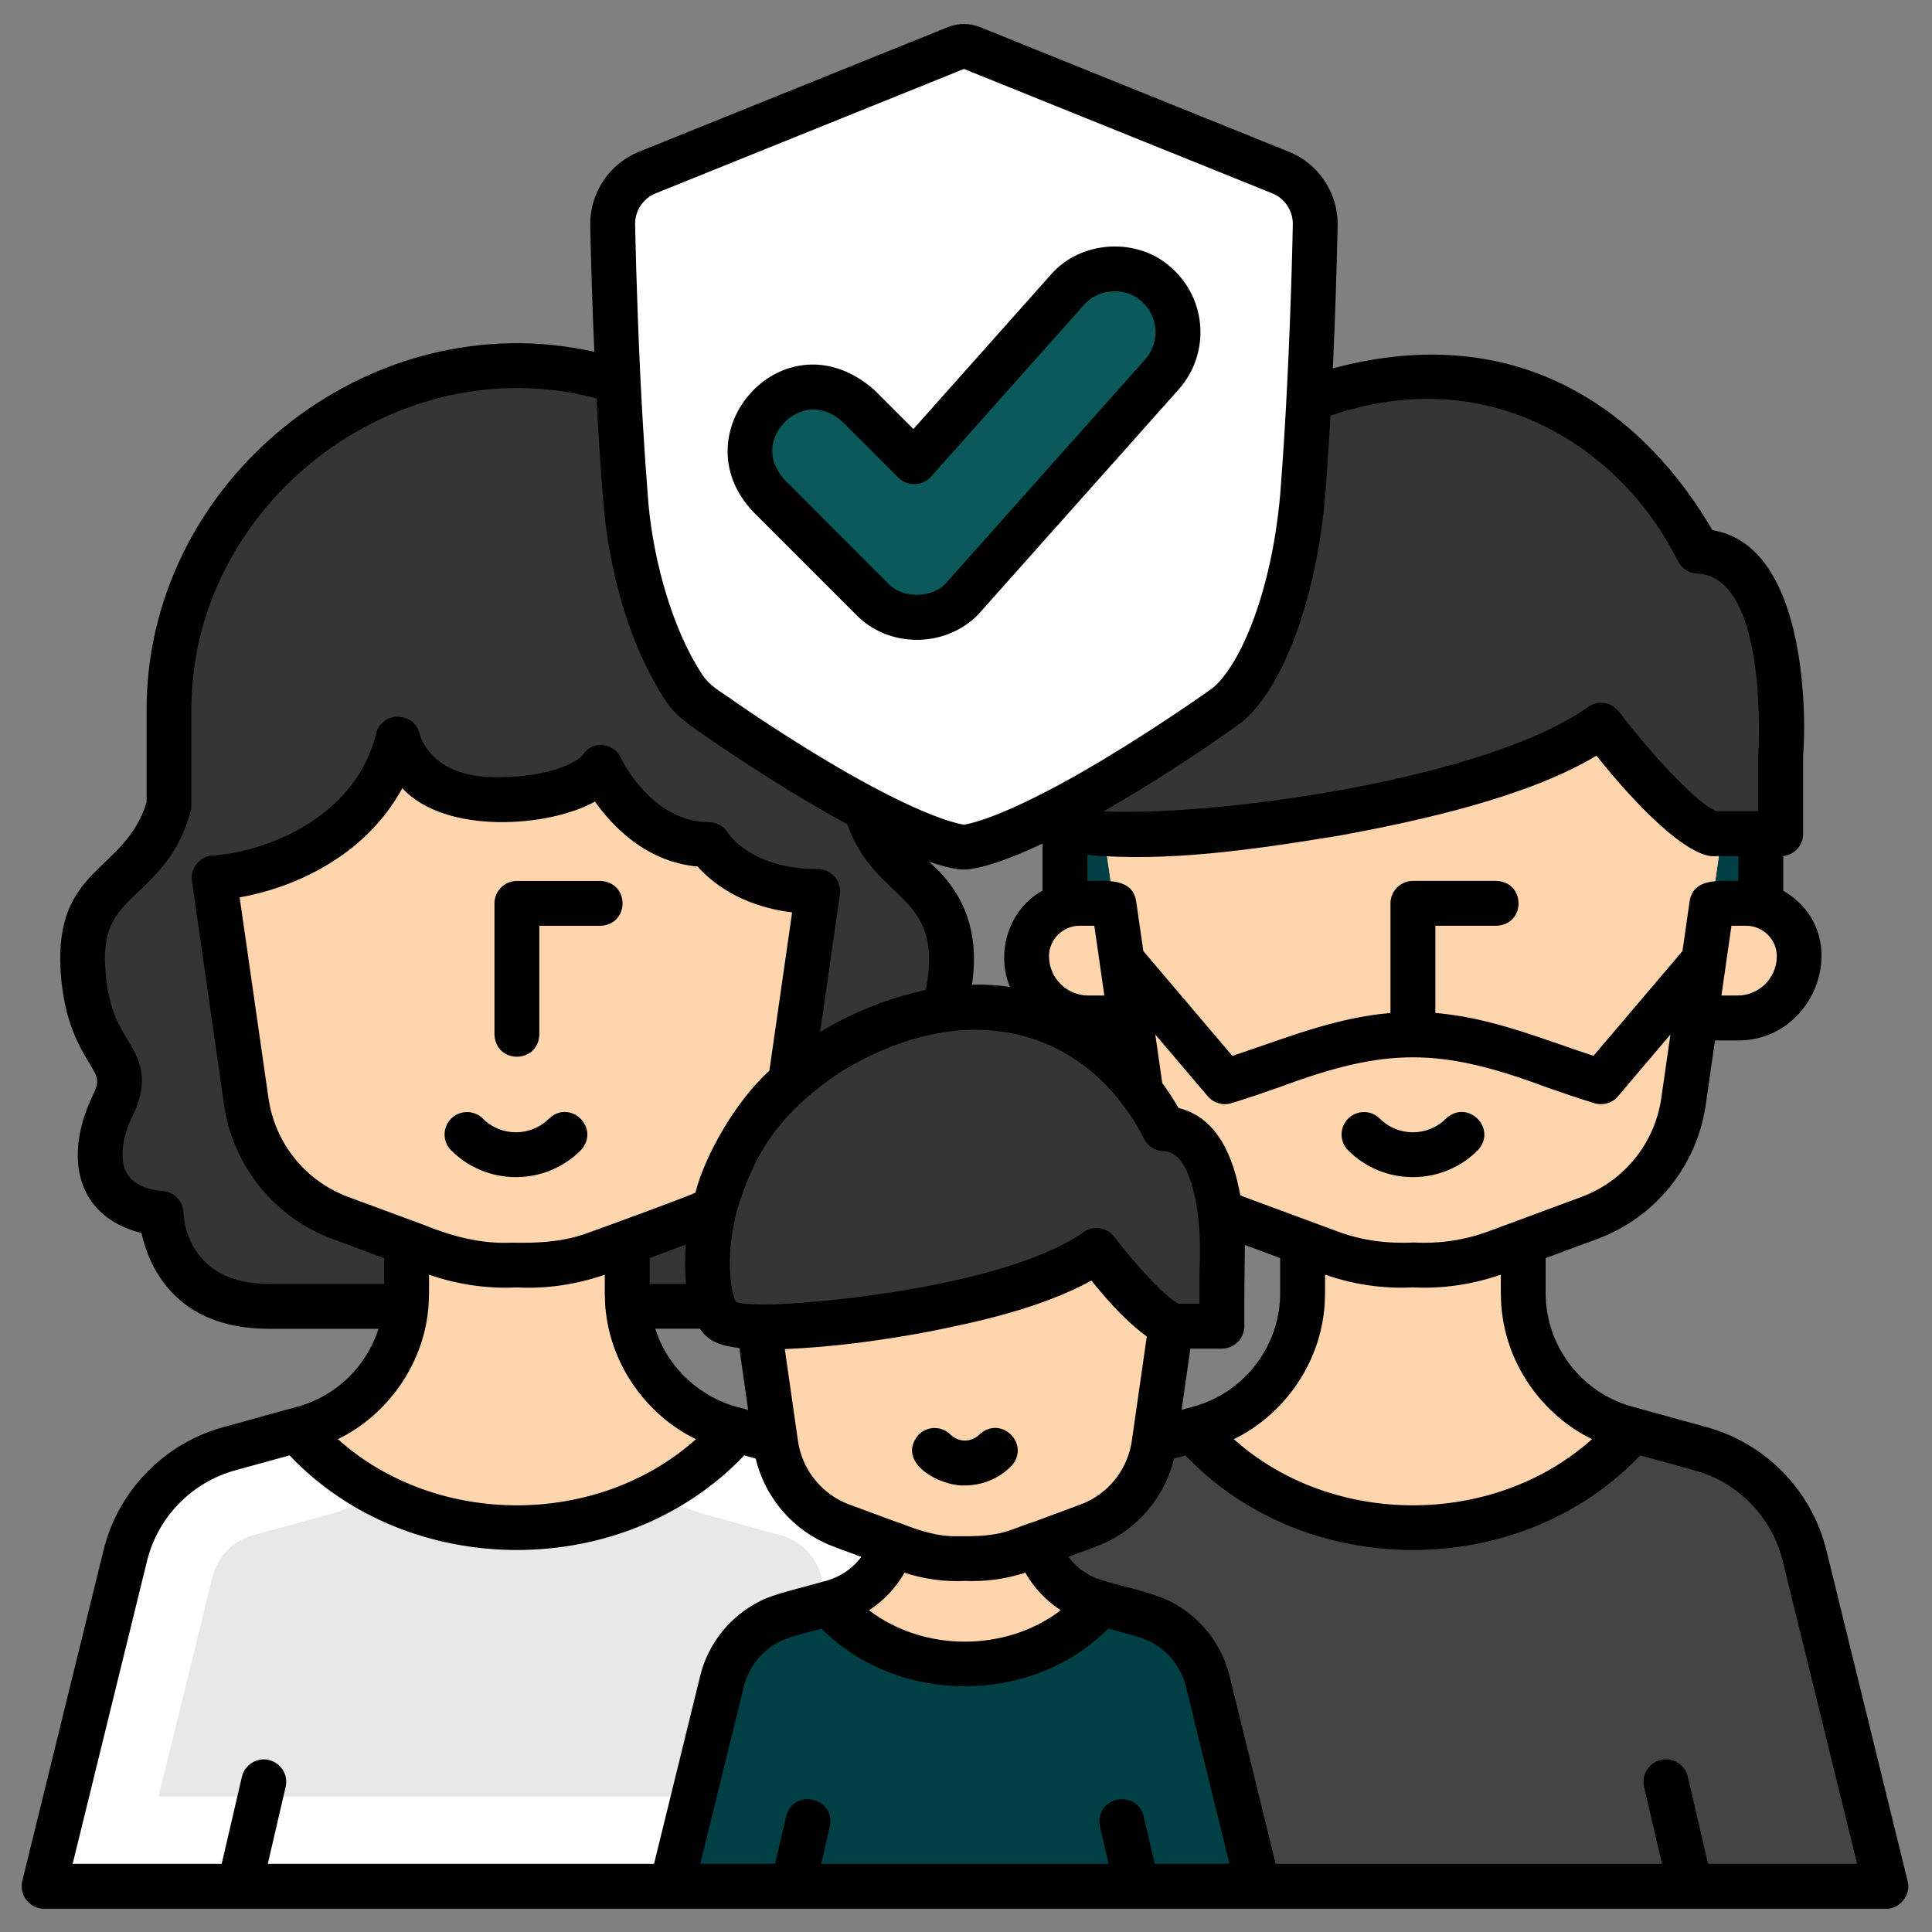
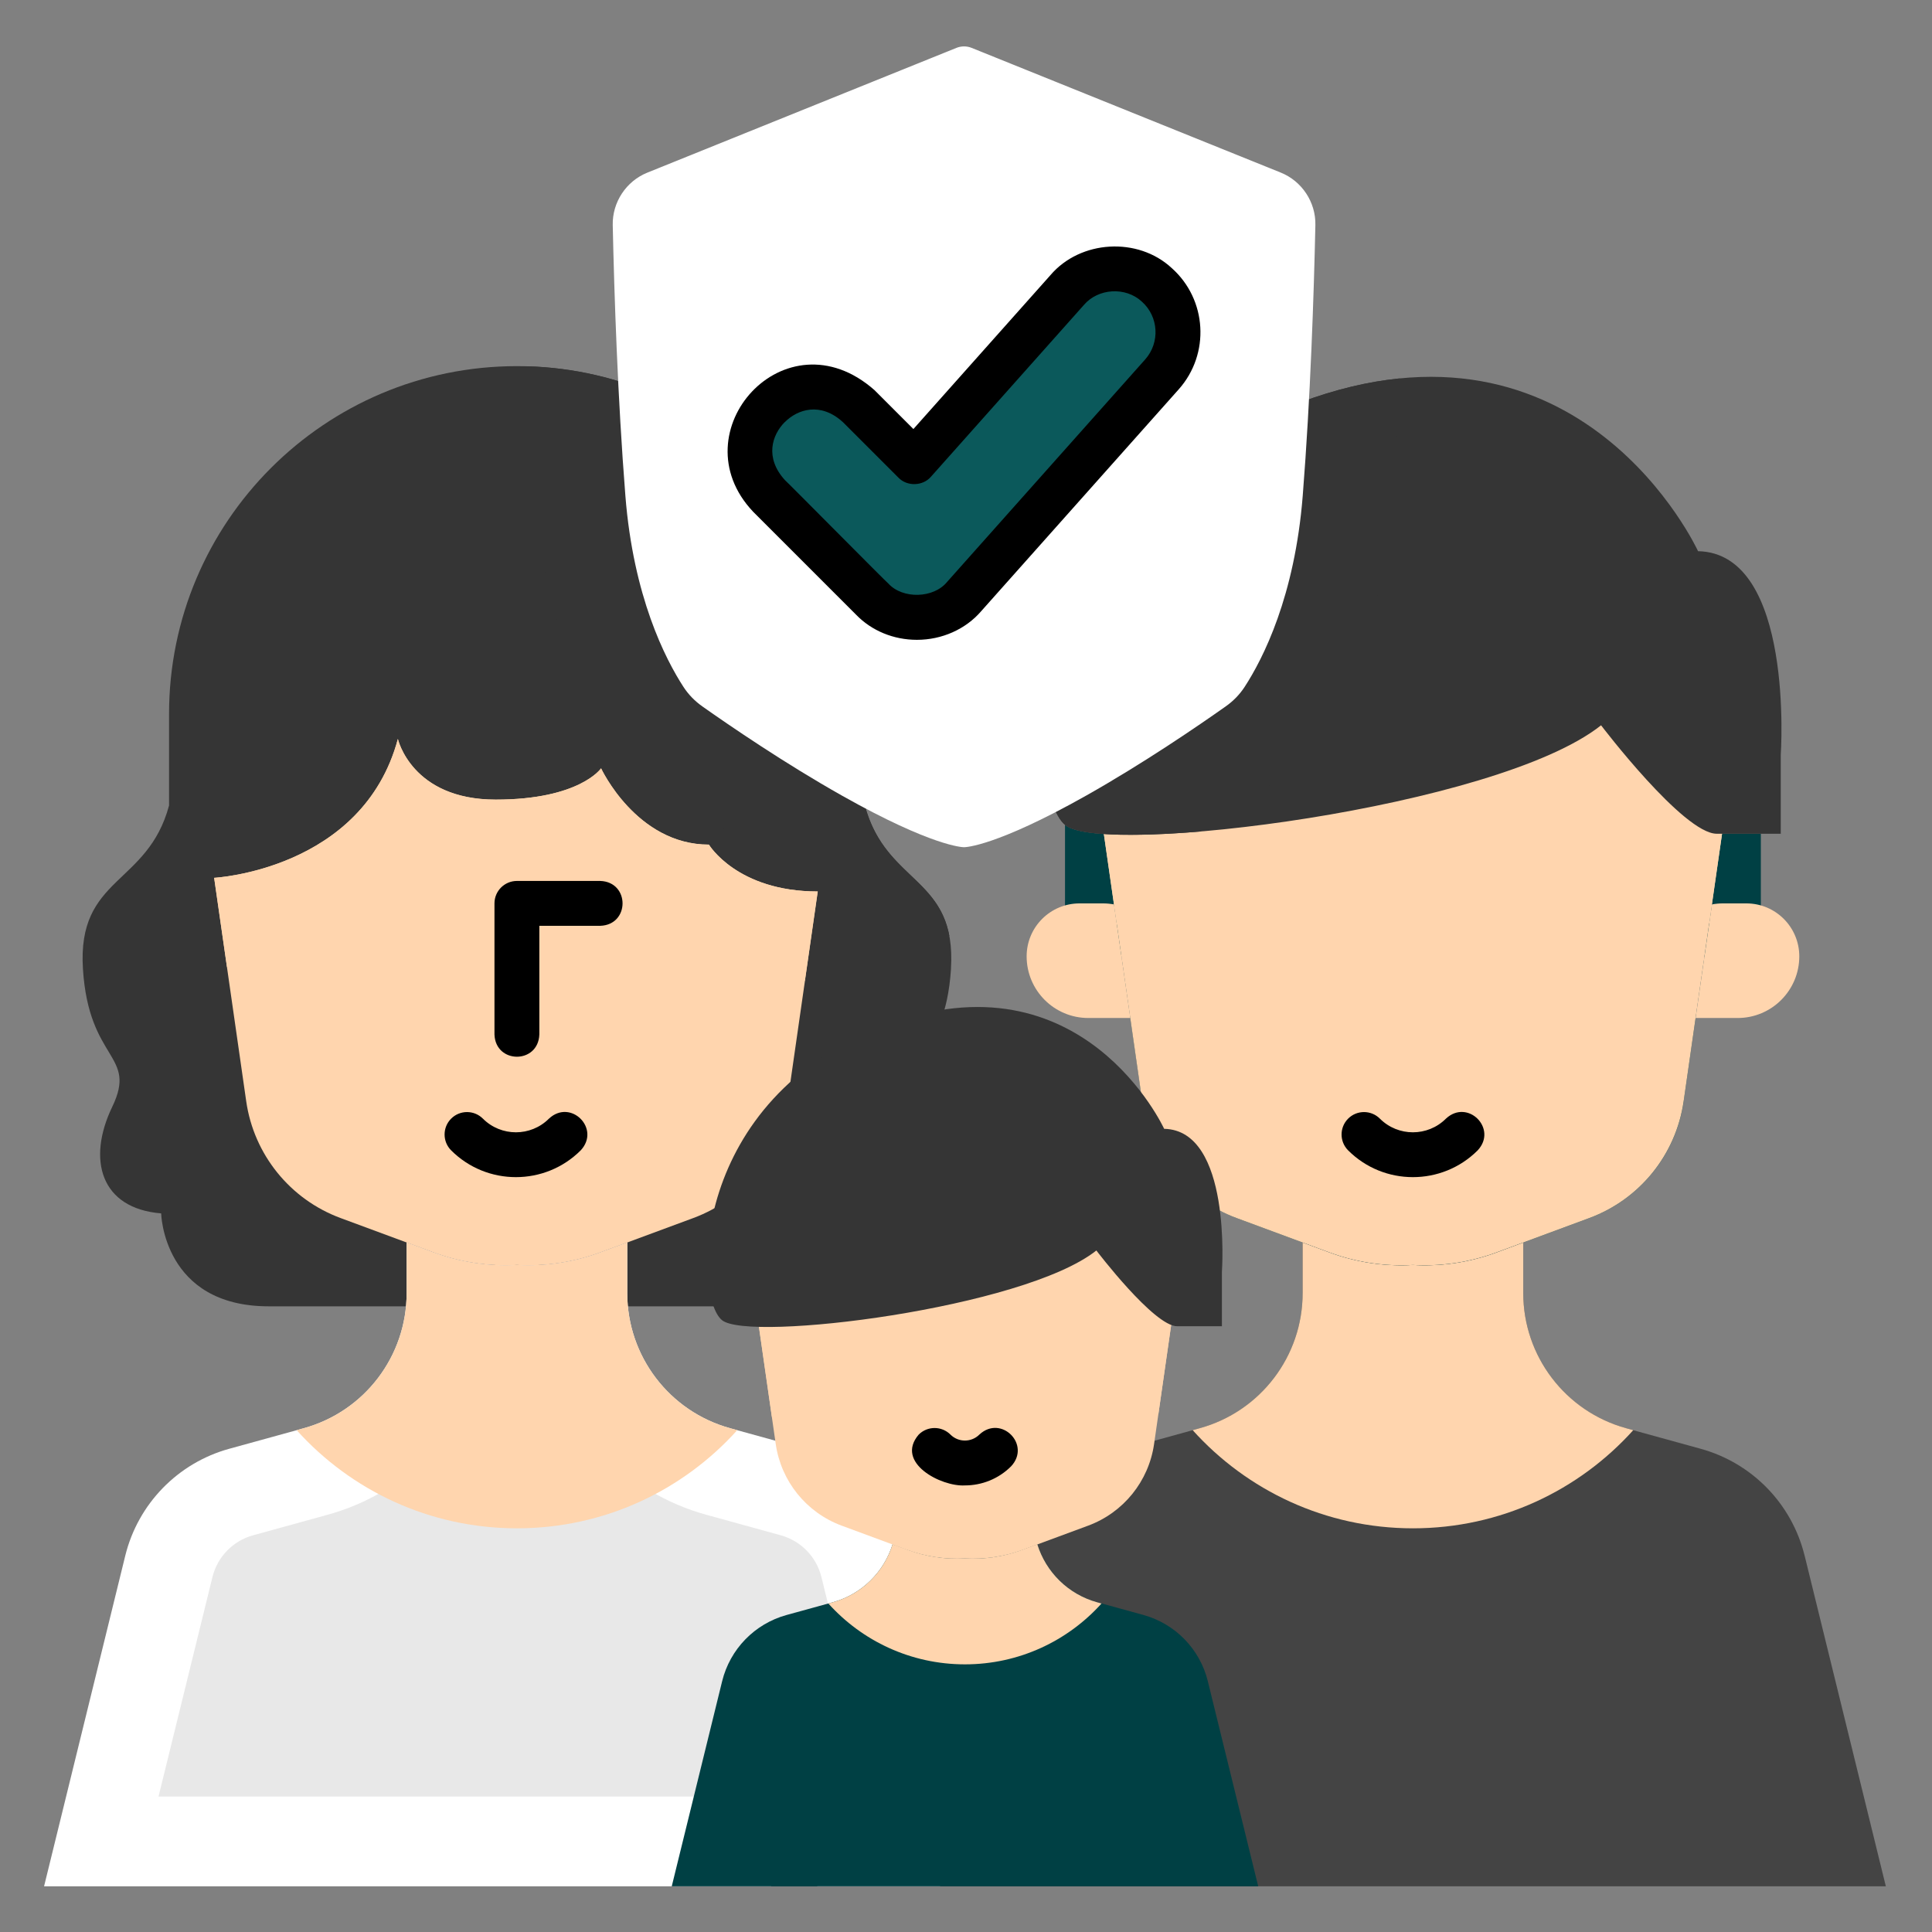
<svg xmlns="http://www.w3.org/2000/svg" id="Layer_4" data-name="Layer 4" viewBox="0 0 512 512">
  <rect x="0" y="0" width="512" height="512" fill="#808080" stroke="none" />
  <defs>
    <style>
      .cls-1 {
        fill: #d3b291;
      }

      .cls-1, .cls-2, .cls-3, .cls-4, .cls-5, .cls-6, .cls-7, .cls-8, .cls-9 {
        stroke-width: 0px;
      }

      .cls-2 {
        fill: #004044;
      }

      .cls-4 {
        fill: #fff;
      }

      .cls-5 {
        fill: #0b595b;
      }

      .cls-6 {
        fill: #353535;
      }

      .cls-7 {
        fill: #444;
      }

      .cls-8 {
        fill: #e8e8e8;
      }

      .cls-9 {
        fill: #ffd5ae;
      }
    </style>
  </defs>
  <path class="cls-6" d="m252.02,256.78c-1.56,24.61-14.52,22.54-7.78,36.53,6.74,13.99,3.11,26.96-12.96,28.25,0,0-.52,24.63-28.51,24.63H71.22c-28,0-28.51-24.63-28.51-24.63-16.07-1.3-19.7-14.26-12.96-28.25,6.74-13.99-6.21-11.92-7.77-36.53-1.56-24.6,17.11-22.05,22.82-43.31v-24.25c0-50.92,41.28-92.19,92.19-92.19s92.2,41.28,92.2,92.19v24.25c5.72,21.26,24.38,18.71,22.82,43.31Z" />
  <path class="cls-9" d="m187.86,223.84c-19.19,0-28.57-20.22-28.57-20.22,0,0-5.64,8.29-27.93,8.29s-25.92-16.07-25.92-16.07c-9.33,34.73-48.69,36.8-48.69,36.8l8.5,59.22c2.03,14.11,11.62,25.98,24.99,30.93l24.64,9.12c7.11,2.63,14.64,3.74,22.11,3.32,7.47.42,15-.69,22.11-3.32l24.64-9.12c13.37-4.95,22.96-16.82,24.99-30.93l7.99-55.61c-21.44,0-28.85-12.42-28.85-12.42Z" />
  <path class="cls-9" d="m216.71,236.25c-21.44,0-28.85-12.42-28.85-12.42-19.19,0-28.57-20.22-28.57-20.22,0,0-5.64,8.29-27.93,8.29s-25.92-16.07-25.92-16.07c-9.33,34.73-48.69,36.8-48.69,36.8l3.39,23.59c4.68-.45,15.28-2,27.06-7.2,9.52-4.2,17.63-9.79,24.2-16.61,5.54,1.99,12.14,3.28,19.95,3.28s14.78-.79,21.1-2.37c6.3,5.73,14.31,10.69,23.93,12.97,1.31,1.12,2.78,2.25,4.41,3.37,9.07,6.21,20.25,9.73,32.5,10.28l3.4-23.7Z" />
  <path class="cls-4" d="m240.79,412.27c-3.37-13.74-13.91-24.57-27.55-28.33l-19.74-5.44c-16.11-4.44-27.27-19.09-27.27-35.8v-13.42l-7.13,2.64c-7.11,2.63-14.64,3.74-22.11,3.32-7.47.42-15-.69-22.11-3.32l-7.12-2.64v13.42c0,16.71-11.16,31.36-27.27,35.8l-19.74,5.44c-13.64,3.76-24.17,14.6-27.55,28.33l-21.52,87.62h250.64l-21.52-87.62Z" />
  <path class="cls-8" d="m42.01,476.1l14.29-58.16c1.32-5.36,5.44-9.61,10.77-11.07l19.74-5.44c20.94-5.77,36.87-22.22,42.51-42.46,1.52.09,3.05.13,4.58.13,1.02,0,2.06-.02,3.09-.06,1.03.04,2.06.06,3.09.06,1.54,0,3.07-.04,4.59-.13,5.64,20.23,21.57,36.69,42.51,42.46l19.74,5.44c5.32,1.47,9.45,5.71,10.77,11.07l14.29,58.16H42.01Z" />
  <path class="cls-9" d="m78.62,379.01c14.38,15.97,35.2,26.01,58.38,26.01s44-10.04,58.38-26.01l-1.88-.52c-16.11-4.44-27.27-19.09-27.27-35.8v-13.42l-7.13,2.64c-7.11,2.63-14.64,3.74-22.11,3.32-7.47.42-15-.69-22.11-3.32l-7.12-2.64v13.42c0,16.71-11.16,31.36-27.27,35.8l-1.88.52Z" />
  <path class="cls-2" d="m209.86,470.86c-2.03-7.59-13.1-5.06-11.58,2.69,0,0,2.9,12.51,6.11,26.34h12.21l-6.74-29.03Z" />
  <path class="cls-7" d="m478.24,412.27c-3.37-13.74-13.91-24.57-27.55-28.33l-19.74-5.44c-16.11-4.44-27.27-19.09-27.27-35.8v-13.42l-7.13,2.64c-7.11,2.63-14.64,3.74-22.11,3.32-7.47.42-15-.69-22.11-3.32l-7.12-2.64v13.42c0,16.71-11.16,31.36-27.27,35.8l-19.74,5.44c-13.64,3.76-24.17,14.6-27.55,28.33l-21.52,87.62h250.64l-21.52-87.62Z" />
  <path class="cls-7" d="m279.46,476.1l14.29-58.16c1.32-5.36,5.44-9.61,10.77-11.07l19.74-5.44c20.94-5.77,36.87-22.22,42.51-42.46,1.52.09,3.05.13,4.58.13,1.02,0,2.06-.02,3.09-.06,1.03.04,2.06.06,3.09.06,1.53,0,3.07-.04,4.59-.13,5.64,20.23,21.57,36.69,42.51,42.46l19.74,5.44c5.32,1.47,9.45,5.71,10.77,11.07l14.29,58.16h-189.97Z" />
  <path class="cls-9" d="m316.07,379.01c14.38,15.97,35.2,26.01,58.38,26.01s44-10.04,58.38-26.01l-1.88-.52c-16.11-4.44-27.27-19.09-27.27-35.8v-13.42l-7.13,2.64c-7.11,2.63-14.64,3.74-22.11,3.32-7.47.42-15-.69-22.11-3.32l-7.12-2.64v13.42c0,16.71-11.16,31.36-27.27,35.8l-1.88.52Z" />
  <path class="cls-2" d="m454.95,220.95c-8.81,0-30.65-28.74-30.65-28.74-27.6,21.95-131.74,34.83-141.99,26.44-.02-.02-.05-.05-.07-.07v35h184.4v-32.63h-11.7Z" />
  <path class="cls-2" d="m446.18,291.86l5.35-37.25-27.24,32.08c-15.99-4.84-32.03-12.54-49.83-12.54s-33.84,7.7-49.83,12.54l-27.26-32.09,5.35,37.26c2.03,14.11,11.62,25.98,24.99,30.93l24.64,9.12c7.11,2.63,14.64,3.74,22.11,3.32,7.47.42,15-.69,22.11-3.32l24.64-9.12c13.37-4.95,22.96-16.82,24.99-30.93Z" />
  <path class="cls-9" d="m456.36,220.95l-10.18,70.91c-2.03,14.11-11.62,25.98-24.99,30.93l-24.64,9.12c-7.11,2.63-14.64,3.74-22.11,3.32-7.47.42-15-.69-22.11-3.32l-24.64-9.12c-13.37-4.95-22.96-16.82-24.99-30.93l-10.18-70.91,130.45-62.44,33.38,62.44Z" />
  <path class="cls-9" d="m452.95,244.67l3.41-23.71-33.38-62.44-130.45,62.44,3.45,24.02c1.17.03,2.37.05,3.62.05,23.35,0,81.91-6.65,119.02-22.55.05.05.09.1.14.15,13.5,14.79,23.58,21.33,34.2,22.05Z" />
  <path class="cls-6" d="m471.92,199.99s3.72-53.4-21.92-53.92c0,0-30.82-67.4-105.48-39.4-74.65,28-73.23,102.97-62.21,111.98,10.25,8.39,114.39-4.49,141.99-26.44,0,0,21.83,28.74,30.65,28.74h16.97v-20.97Z" />
-   <path class="cls-1" d="m307.06,499.88c3.28-14.15,6.11-26.34,6.11-26.34.74-3.2-1.25-6.39-4.45-7.14-3.2-.74-6.39,1.25-7.14,4.45l-6.74,29.03h12.21Z" />
  <g>
    <path class="cls-9" d="m462.8,239.41h-6.25c-.98,0-1.94.1-2.87.27l-4.32,30.1h11.13c9.03,0,16.34-7.32,16.34-16.34,0-7.75-6.28-14.03-14.03-14.03Z" />
    <path class="cls-9" d="m286.1,239.41h6.25c.98,0,1.94.1,2.87.27l4.32,30.1h-11.13c-9.03,0-16.34-7.32-16.34-16.34,0-7.75,6.28-14.03,14.03-14.03Z" />
  </g>
  <path class="cls-2" d="m320.09,445.55c-2.09-8.52-8.63-15.24-17.08-17.57l-12.24-3.37c-7.71-2.13-13.58-8.03-15.86-15.38l-4.04,1.5c-4.87,1.8-10.02,2.56-15.14,2.27-5.11.29-10.27-.47-15.14-2.27l-4.04-1.49c-2.28,7.35-8.15,13.25-15.86,15.38l-12.24,3.37c-8.46,2.33-14.99,9.05-17.08,17.57l-13.35,54.33h155.42l-13.35-54.33Z" />
  <path class="cls-9" d="m312.96,333.16l-7.12,49.54c-1.42,9.86-8.12,18.15-17.46,21.61l-17.22,6.37c-4.97,1.84-10.23,2.61-15.45,2.32-5.22.29-10.48-.48-15.45-2.32l-17.22-6.37c-9.34-3.46-16.04-11.75-17.46-21.61l-7.12-49.54,91.15-43.63,23.32,43.63Z" />
  <path class="cls-9" d="m204.56,375.44c13.71-.12,32.84-2.43,50.32-6.09,11.52-2.41,21.46-5.2,29.78-8.35,9.37,9.39,16.47,12.75,22.31,13.82l5.98-41.67-23.32-43.63-91.15,43.63,6.07,42.29Z" />
  <path class="cls-6" d="m323.83,336.82s2.6-37.31-15.32-37.67c0,0-21.54-47.09-73.7-27.53-52.16,19.56-51.17,71.94-43.47,78.24,7.17,5.86,79.92-3.14,99.21-18.47,0,0,15.25,20.08,21.41,20.08h11.86v-14.65Z" />
  <path class="cls-9" d="m274.9,409.23l-4.04,1.5c-4.87,1.8-10.02,2.56-15.14,2.27-5.11.29-10.27-.47-15.14-2.27l-4.04-1.49c-2.28,7.35-8.15,13.25-15.86,15.38l-1.16.32c8.91,9.9,21.83,16.13,36.2,16.13s27.29-6.23,36.2-16.13l-1.16-.32c-7.71-2.13-13.58-8.03-15.86-15.38Z" />
  <g>
    <path class="cls-6" d="m338.52,206.64c4.49-3.18,8.27-7.08,11.22-11.61,6.08-9.35,16.66-29.81,19.19-61.8.87-10.99,1.53-22.22,2.04-32.94-8.12.81-16.93,2.82-26.45,6.39-74.65,27.99-73.23,102.97-62.21,111.98,3.45,2.82,17.55,3.23,35.79,1.7,8.55-5.45,15.84-10.48,20.42-13.71Z" />
    <path class="cls-6" d="m251.59,248.03c-2.92-15.58-17.46-16.23-22.39-34.56v-24.25c0-49.97-39.76-90.65-89.38-92.15.53,11.68,1.24,24.06,2.19,36.15,2.53,31.99,13.11,52.45,19.19,61.8,2.95,4.53,6.72,8.44,11.22,11.62,7.69,5.43,22.98,15.9,39.1,24.97,17.17,9.67,30.62,15.17,40.07,16.42Z" />
    <path class="cls-4" d="m255.47,224.52c-.33,0-8.33-.16-32.28-13.64-15.18-8.55-29.73-18.5-37.04-23.66-2.03-1.43-3.71-3.17-5.01-5.16-4.85-7.46-13.3-23.96-15.41-50.7-2.05-25.92-2.95-53.3-3.35-71.71-.13-6.05,3.55-11.63,9.17-13.9L253.46,12.69c.64-.26,1.32-.39,2.02-.39s1.37.13,2.02.39l81.92,33.05c5.61,2.26,9.3,7.85,9.17,13.9-.4,18.41-1.3,45.79-3.35,71.71-2.11,26.75-10.56,43.25-15.41,50.7-1.3,1.99-2.98,3.73-5.01,5.16-7.32,5.17-21.86,15.12-37.04,23.67-23.95,13.48-31.96,13.64-32.29,13.64h0Z" />
    <path class="cls-4" d="m255.47,200.11c-3.28-1.16-9.78-3.86-20.62-9.96-13.8-7.77-27.15-16.85-34.29-21.87-3.15-5.1-9.47-17.71-11.13-38.8-1.78-22.54-2.68-46.32-3.13-64.05l69.17-27.91,69.17,27.91c-.45,17.72-1.35,41.49-3.13,64.04-1.66,21.09-7.98,33.7-11.13,38.8-7.14,5.02-20.49,14.11-34.29,21.87-10.84,6.1-17.33,8.8-20.62,9.96Z" />
  </g>
  <path class="cls-5" d="m307.94,99.21l-52.36,58.82c-6.1,7.15-17.94,7.49-24.45.71l-27.38-27.38c-15.15-16.41,7.4-38.92,23.78-23.78l14.78,14.78,40.52-45.51c6.17-6.93,16.8-7.55,23.74-1.37,6.93,6.17,7.55,16.8,1.37,23.73Z" />
  <path class="cls-3" d="m383.19,296.45c-4.83,4.83-12.68,4.83-17.51,0-2.32-2.32-6.09-2.32-8.41,0-2.32,2.32-2.32,6.09,0,8.41,9.46,9.46,24.86,9.46,34.33,0,5.37-5.75-2.65-13.78-8.41-8.41Z" />
-   <path class="cls-3" d="m505.53,498.46l-21.52-87.62c-3.88-15.81-16.05-28.32-31.74-32.64,0,0-17.87-4.92-17.87-4.92l-1.88-.52c-13.49-3.72-22.9-16.08-22.9-30.07v-9.28l13.62-5.04c15.43-5.71,26.47-19.37,28.81-35.66l2.44-16.98h5.98c21.34.15,31.1-28.65,12.11-39.67v-9.19c2.97-.33,5.27-2.85,5.27-5.91v-20.77c.72-7.35,1.85-55.49-24.05-59.69-17.43-29.96-50.05-56.43-100.58-42.88.66-14.23,1.05-27.46,1.27-37.85.18-8.5-4.99-16.36-12.89-19.54L259.7,7.18c-2.71-1.09-5.78-1.09-8.48,0l-81.92,33.05c-7.89,3.18-13.07,11.04-12.88,19.54.2,9.32.53,20.92,1.08,33.47-59.99-13.48-119.37,34.4-118.65,95.98,0,0,0,23.43,0,23.43-5.83,18.68-24.31,16.89-22.81,44.5.84,13.34,4.9,20.06,7.58,24.51,2.48,4.1,2.86,4.74.77,9.07-7.29,15.44-4.64,31.54,13.1,36.05,1.92,8.67,8.85,25.36,33.73,25.36h29.1c-3.15,9.85-11.08,17.78-21.41,20.63-3.1.78-16.79,4.68-19.74,5.44-15.69,4.33-27.86,16.83-31.74,32.64l-21.52,87.62c-.44,1.77-.03,3.65,1.1,5.09s2.85,2.28,4.68,2.28c33.14,0,131.7,0,166.34,0,99.3,0,222.33,0,321.75,0,3.71.09,6.78-3.75,5.77-7.36h0Zm-83.63-117.07c-26.07,23.38-68.85,23.38-94.92,0,12.75-6.17,21.99-18.94,23.79-33.01.5-3.17.37-7.36.39-10.59,7.45,2.61,15.39,3.79,23.28,3.38,7.89.41,15.84-.77,23.29-3.38.02,3.26-.11,7.41.39,10.59,1.8,14.06,11.03,26.83,23.79,33.01Zm-115.89,112.54l-2.92-12.56c-2.05-7.61-13.1-5.04-11.58,2.69,0,0,2.29,9.88,2.29,9.88h-76.18l2.29-9.88c1.51-7.73-9.54-10.29-11.58-2.69,0,0-2.92,12.56-2.92,12.56h-19.82c2.87-11.66,8.69-35.41,11.53-46.97,1.25-5.09,4.62-9.33,9.14-11.75,2.39-1.43,8.75-2.79,11.44-3.62,20.33,20.38,55.69,20.38,76.01,0,2.76.85,9.06,2.19,11.48,3.64,4.5,2.42,7.85,6.65,9.1,11.73,2.75,11.17,8.75,35.63,11.53,46.97h-19.82Zm-50.3-74.98c5.42.25,10.84-.48,16-2.18,2.28,4.01,5.53,7.45,9.4,9.97-14.52,11.09-36.29,11.09-50.81,0,3.87-2.51,7.12-5.95,9.4-9.96,5.17,1.71,10.58,2.44,16,2.18Zm44.36-38.01c-.86,8.05-6.15,14.99-13.77,17.79-2.43.9-10.43,3.86-12.69,4.7-.45.06-4.31,1.53-4.83,1.72-4.84,1.94-9.96,2.02-15.07,1.96-5.16.16-10.36-1.56-15.12-3.46-.25-.09-.51-.16-.77-.22l-12.71-4.7c-7.32-2.69-12.57-9.27-13.64-16.88,0,0-3.49-24.33-3.49-24.33,12.52-.52,24.87-2.17,37.21-4.44,14.43-2.83,30.65-6.43,44.05-13.71,5.66,6.96,9.89,11.31,14.67,14.82,0,0-3.84,26.76-3.84,26.76Zm-103.12-7.67c-11.06-2.45-20-10.64-23.29-21.15h11.81c.62.9,1.32,1.69,2.1,2.33,1.37,1.12,3.51,2.23,8.35,2.79l2.35,16.4-1.33-.37Zm-12.5,8.12c-26.07,23.38-68.85,23.38-94.92,0,12.96-6.27,22.27-19.35,23.87-33.66.41-2.91.29-6.97.3-9.93,7.46,2.6,15.39,3.78,23.28,3.38,7.89.42,15.84-.78,23.29-3.38.02,2.99-.1,7.01.3,9.94,1.6,14.31,10.91,27.39,23.87,33.66Zm19.42-97.61c-9.17,8.27-17.22,22.86-19.58,32.31-3.41,1.54-26.07,9.8-29.65,11.05-6.18,2.06-12.64,2.32-19.11,2.18-7.93.39-15.74-1.68-23.03-4.64,0,0-20.19-7.47-20.19-7.47-11.34-4.19-19.45-14.23-21.16-26.2l-7.64-53.19c13.58-2.38,33.01-10.4,43.11-28.94,11.32,12.33,38.74,10.44,51.06,3.54,4.62,6.55,13.55,15.99,27.19,17.22,3.4,3.84,11.14,10.46,25.05,12.15l-6.03,41.99h0Zm18.82.38c33.55-20.68,65.29-11.67,80.36,17.36.93,2.13,3.04,3.52,5.33,3.56,2.62.05,4.52,2.04,5.89,4.77,3.66,7.84,4,18.89,3.61,26.55,0,.14-.01.28-.01.41v8.7h-5.45c-3.21-1.35-11.41-10.2-17.14-17.74-1.67-2.26-4.96-3.01-7.44-1.7-18.05,13.26-62.75,18.86-83.03,19.62-2.94.03-7.67.06-9.75-.61-.95-1.97-1.34-4.68-1.54-7.08-.33-4.38-.01-10.36,1.8-17.23,4.24-13.98,10.2-25.14,27.36-36.63h0Zm23.52-55.8c5.35,1.83,8.14,2.09,9.25,2.09,1.73,0,7.54-.62,20.83-6.9v12.49c-8.73,4.68-12.57,16.2-8.64,25.51-3.16-.47-6.51-.69-10.06-.61,2.43-16.31-4.01-26.15-11.38-32.57Zm108.63-6.9c22.21-4.05,50.25-10.38,68.24-21.2,9.51,11.98,24.31,27.65,31.86,26.62,0,0,5.75,0,5.75,0v6.57c-4.77.07-11.88-.95-12.92,5.36,0,0-1.9,13.23-1.9,13.24l-23.58,27.76c-13.7-4.49-26.9-10.1-41.91-11.37v-23.1h16.15c7.86-.27,7.87-11.62,0-11.89,0,0-22.09,0-22.09,0-3.28,0-5.95,2.66-5.95,5.95v29.05c-15.01,1.27-28.21,6.87-41.91,11.37l-23.59-27.78-1.9-13.23c-1.03-6.31-8.15-5.29-12.91-5.36v-6.9c21,1.94,43.36-1.28,66.67-5.09h0Zm-63.39,33.96s1.21,8.4,1.21,8.4h-4.26c-5.73,0-10.4-4.66-10.4-10.4-.03-4.49,3.75-8.1,8.08-8.08,0,0,3.93,0,3.93,0l1.45,10.08Zm-119.29,77.97l9.58-3.54c-.28,3.5-.28,7.05.06,10.37h-9.63v-6.83Zm143.3,24.01h8.35c3.28,0,5.95-2.66,5.95-5.95-.07-5.97.08-14.97.14-21.52l9.35,3.46v9.28c.05,13.79-9.35,26.37-22.91,30.07-.8.22-2.41.67-3.21.89l2.33-16.23Zm103.65-40.2l-24.64,9.12c-6.34,2.36-13,3.3-19.72,2.96-6.94.33-13.82-.49-20.36-2.96,0,0-24.64-9.12-24.64-9.12-.35-.13-.71-.27-1.06-.42-1.8-10-5.94-20.58-16.37-23.15-1.27-2.23-2.76-4.49-4.31-6.62-.43-2.96-1.41-9.84-1.85-12.86l13.91,16.37c1.53,1.8,3.99,2.53,6.25,1.84,4.2-1.27,8.43-2.74,12.51-4.16,28.56-10.67,42.66-10.66,71.2,0,4.09,1.42,8.32,2.89,12.51,4.16,2.27.69,4.72-.04,6.25-1.84l13.89-16.36-2.42,16.84c-1.72,11.99-9.86,22.02-21.16,26.2h0Zm41.36-53.38h-4.27l2.65-18.48h3.94c4.33-.02,8.11,3.59,8.08,8.08,0,5.73-4.66,10.4-10.4,10.4Zm-107.89-153.65c42.4-14.55,77.17,8.66,92.01,38.37.95,2.07,3,3.41,5.28,3.46,17.1.89,16.57,38.57,16.11,47.56-.01.14-.01.28-.01.41v15.02h-10.89c-2.83-.62-10.19-7.48-17.91-16.39-1.75-2.01-3.52-4.13-5.25-6.31-2-2.28-3.5-5.68-6.88-6-1.59-.2-3.19.25-4.44,1.25-26.65,18.76-96.63,28.81-128.14,27.49,12.57-7.27,24.87-15.16,36.63-23.64,11.39-9.42,20.67-34.84,22.43-64.6.4-5.53.75-11.08,1.07-16.61h0Zm-178.83-58.93l81.71-32.97,81.71,32.97c3.34,1.35,5.52,4.66,5.44,8.25-.27,14.48-1.1,37.58-2.26,56.12-.32,5.09-.67,10.18-1.07,15.26-2.2,25.48-10.38,45.2-17.92,51.47-7.46,5.37-25.63,17.54-40.4,25.48-1.24.67-2.47,1.33-3.67,1.94-14.53,7.53-20.75,8.64-21.83,8.78-1.12-.15-7.78-1.33-23.53-9.67-.83-.44-1.67-.89-2.54-1.36-12.13-6.59-25.74-15.42-34.17-21.23-3.36-2.48-6.1-3.72-8.48-6.61-.87-1.13-1.45-2.18-2.27-3.55-6.66-11.2-11.78-28.99-12.83-45.26-.48-6.15-.9-12.27-1.26-18.44-1.04-17.2-1.8-39.06-2.07-52.93-.08-3.59,2.11-6.91,5.44-8.25h0ZM48.64,321.43c-.06-3.05-2.43-5.56-5.47-5.8-4.76-.38-7.96-1.96-9.53-4.68-1.98-3.45-1.44-9.08,1.44-15.07,4.88-10.13,1.74-15.33-1.3-20.37-2.45-4.06-5.23-8.67-5.89-19.11-.7-11.06,3.09-14.66,8.82-20.12,4.85-4.61,10.88-10.35,13.81-21.27.14-.5.2-1.02.2-1.54v-24.25c-.75-55.31,53.99-97.78,107.35-83.65.56,9.97,1.11,20.02,2.04,29.95,1.54,14.88,4.97,26.6,8.55,35.31,2,4.89,4.67,10.19,7.47,14.46,2.65,4.24,6.48,6.81,10.72,9.68,8.72,6.08,24.33,16.28,37.67,23.45,7.76,21.39,25.81,17.82,20.84,43.94-9.85,2.08-19.4,5.92-28.01,11.11l5.22-36.38c.24-1.71-.26-3.44-1.39-4.74s-2.77-2.05-4.49-2.05c-17.45,0-23.54-9.2-23.75-9.52-1.07-1.8-3.01-2.9-5.11-2.9-15.07,0-23.1-16.63-23.17-16.77-1.76-4.32-7.88-5.07-10.24-.96-.75.77-6.31,5.81-23.08,5.81s-19.84-10.34-20.12-11.43c-1.34-5.99-9.96-6.17-11.54-.23-4.95,20.95-26.93,31.18-43.25,32.41-3.39.1-6.13,3.43-5.57,6.78,0,0,8.5,59.22,8.5,59.22,2.34,16.29,13.38,29.95,28.81,35.66l13.63,5.04v6.83h-30.6c-21.29,0-22.5-16.92-22.57-18.81Zm-9.68,92.25c2.86-11.63,11.81-20.83,23.35-24.02l14.42-3.97c31.72,33.44,88.78,33.43,120.49,0l3.04.84c2.26,9.57,8.98,17.95,17.89,22.14,1.93,1.03,8,3.08,10.1,3.91-2.47,3.42-6.26,5.69-10.34,6.62-3.98,1.22-13.17,3.22-16.72,5.24-7.74,3.93-13.52,11.09-15.63,19.7-2.69,10.96-9.46,38.55-12.23,49.8h-102.36l4.73-20.39c.74-3.2-1.25-6.39-4.45-7.14-3.2-.74-6.39,1.25-7.14,4.45l-5.36,23.08H19.25l19.71-80.25h0Zm413.69,80.25l-5.36-23.08c-.74-3.2-3.94-5.19-7.14-4.45-3.2.74-5.19,3.94-4.45,7.14l4.73,20.39h-102.36l-8.32-33.88-3.91-15.92c-1.97-8.01-7.1-14.75-14.04-18.82-4.72-3-14.13-4.79-19.48-6.44-3.65-1.01-6.94-3.24-9.17-6.3,2.79-1.09,8.63-3.02,11.17-4.43,8.38-4.36,14.64-12.43,16.81-21.61l3.05-.84c31.72,33.44,88.77,33.43,120.49,0l14.42,3.97c11.55,3.18,20.49,12.39,23.35,24.02l19.71,80.25h-39.51Z" />
  <path class="cls-3" d="m259.54,380.18c-2.11,2.11-5.55,2.11-7.66,0-2.32-2.32-6.09-2.32-8.41,0-6.38,7.43,5.94,13.85,12.24,13.47,4.43,0,8.87-1.69,12.24-5.06,5.37-5.76-2.65-13.78-8.41-8.41Z" />
  <path class="cls-3" d="m159.08,233.46h-22.09c-3.28,0-5.95,2.66-5.95,5.95v34.73c.27,7.86,11.62,7.88,11.89,0,0,0,0-28.79,0-28.79h16.15c7.87-.27,7.87-11.62,0-11.89Z" />
  <path class="cls-3" d="m145.48,296.45c-4.83,4.83-12.68,4.83-17.51,0-2.32-2.32-6.09-2.32-8.41,0-2.32,2.32-2.32,6.09,0,8.41,9.46,9.46,24.86,9.46,34.33,0,5.37-5.75-2.65-13.78-8.41-8.41Z" />
  <path class="cls-3" d="m199.53,135.56l27.34,27.34c4.11,4.26,9.94,6.66,16.11,6.66,6.62.01,12.94-2.8,17.07-7.62,0,0,52.33-58.77,52.33-58.77,8.34-9.37,7.51-23.79-1.86-32.13h0c-8.96-8.33-24.19-7.44-32.13,1.86,0,0-36.33,40.8-36.33,40.8l-10.33-10.33c-23.61-20.8-52.12,11.08-32.19,32.19Zm8.47-23.71c3.39-3.39,9.45-5.4,15.39.03l14.69,14.69c2.3,2.4,6.49,2.28,8.65-.25,0,0,40.52-45.51,40.52-45.51,3.79-4.44,11.06-4.86,15.34-.89,4.48,3.98,4.87,10.87.89,15.34-.08.09-52.37,58.82-52.45,58.91-3.56,4.43-11.83,4.66-15.63.45-.14.03-27.24-27.37-27.38-27.38-5.43-5.95-3.42-12.01-.03-15.4Z" />
</svg>